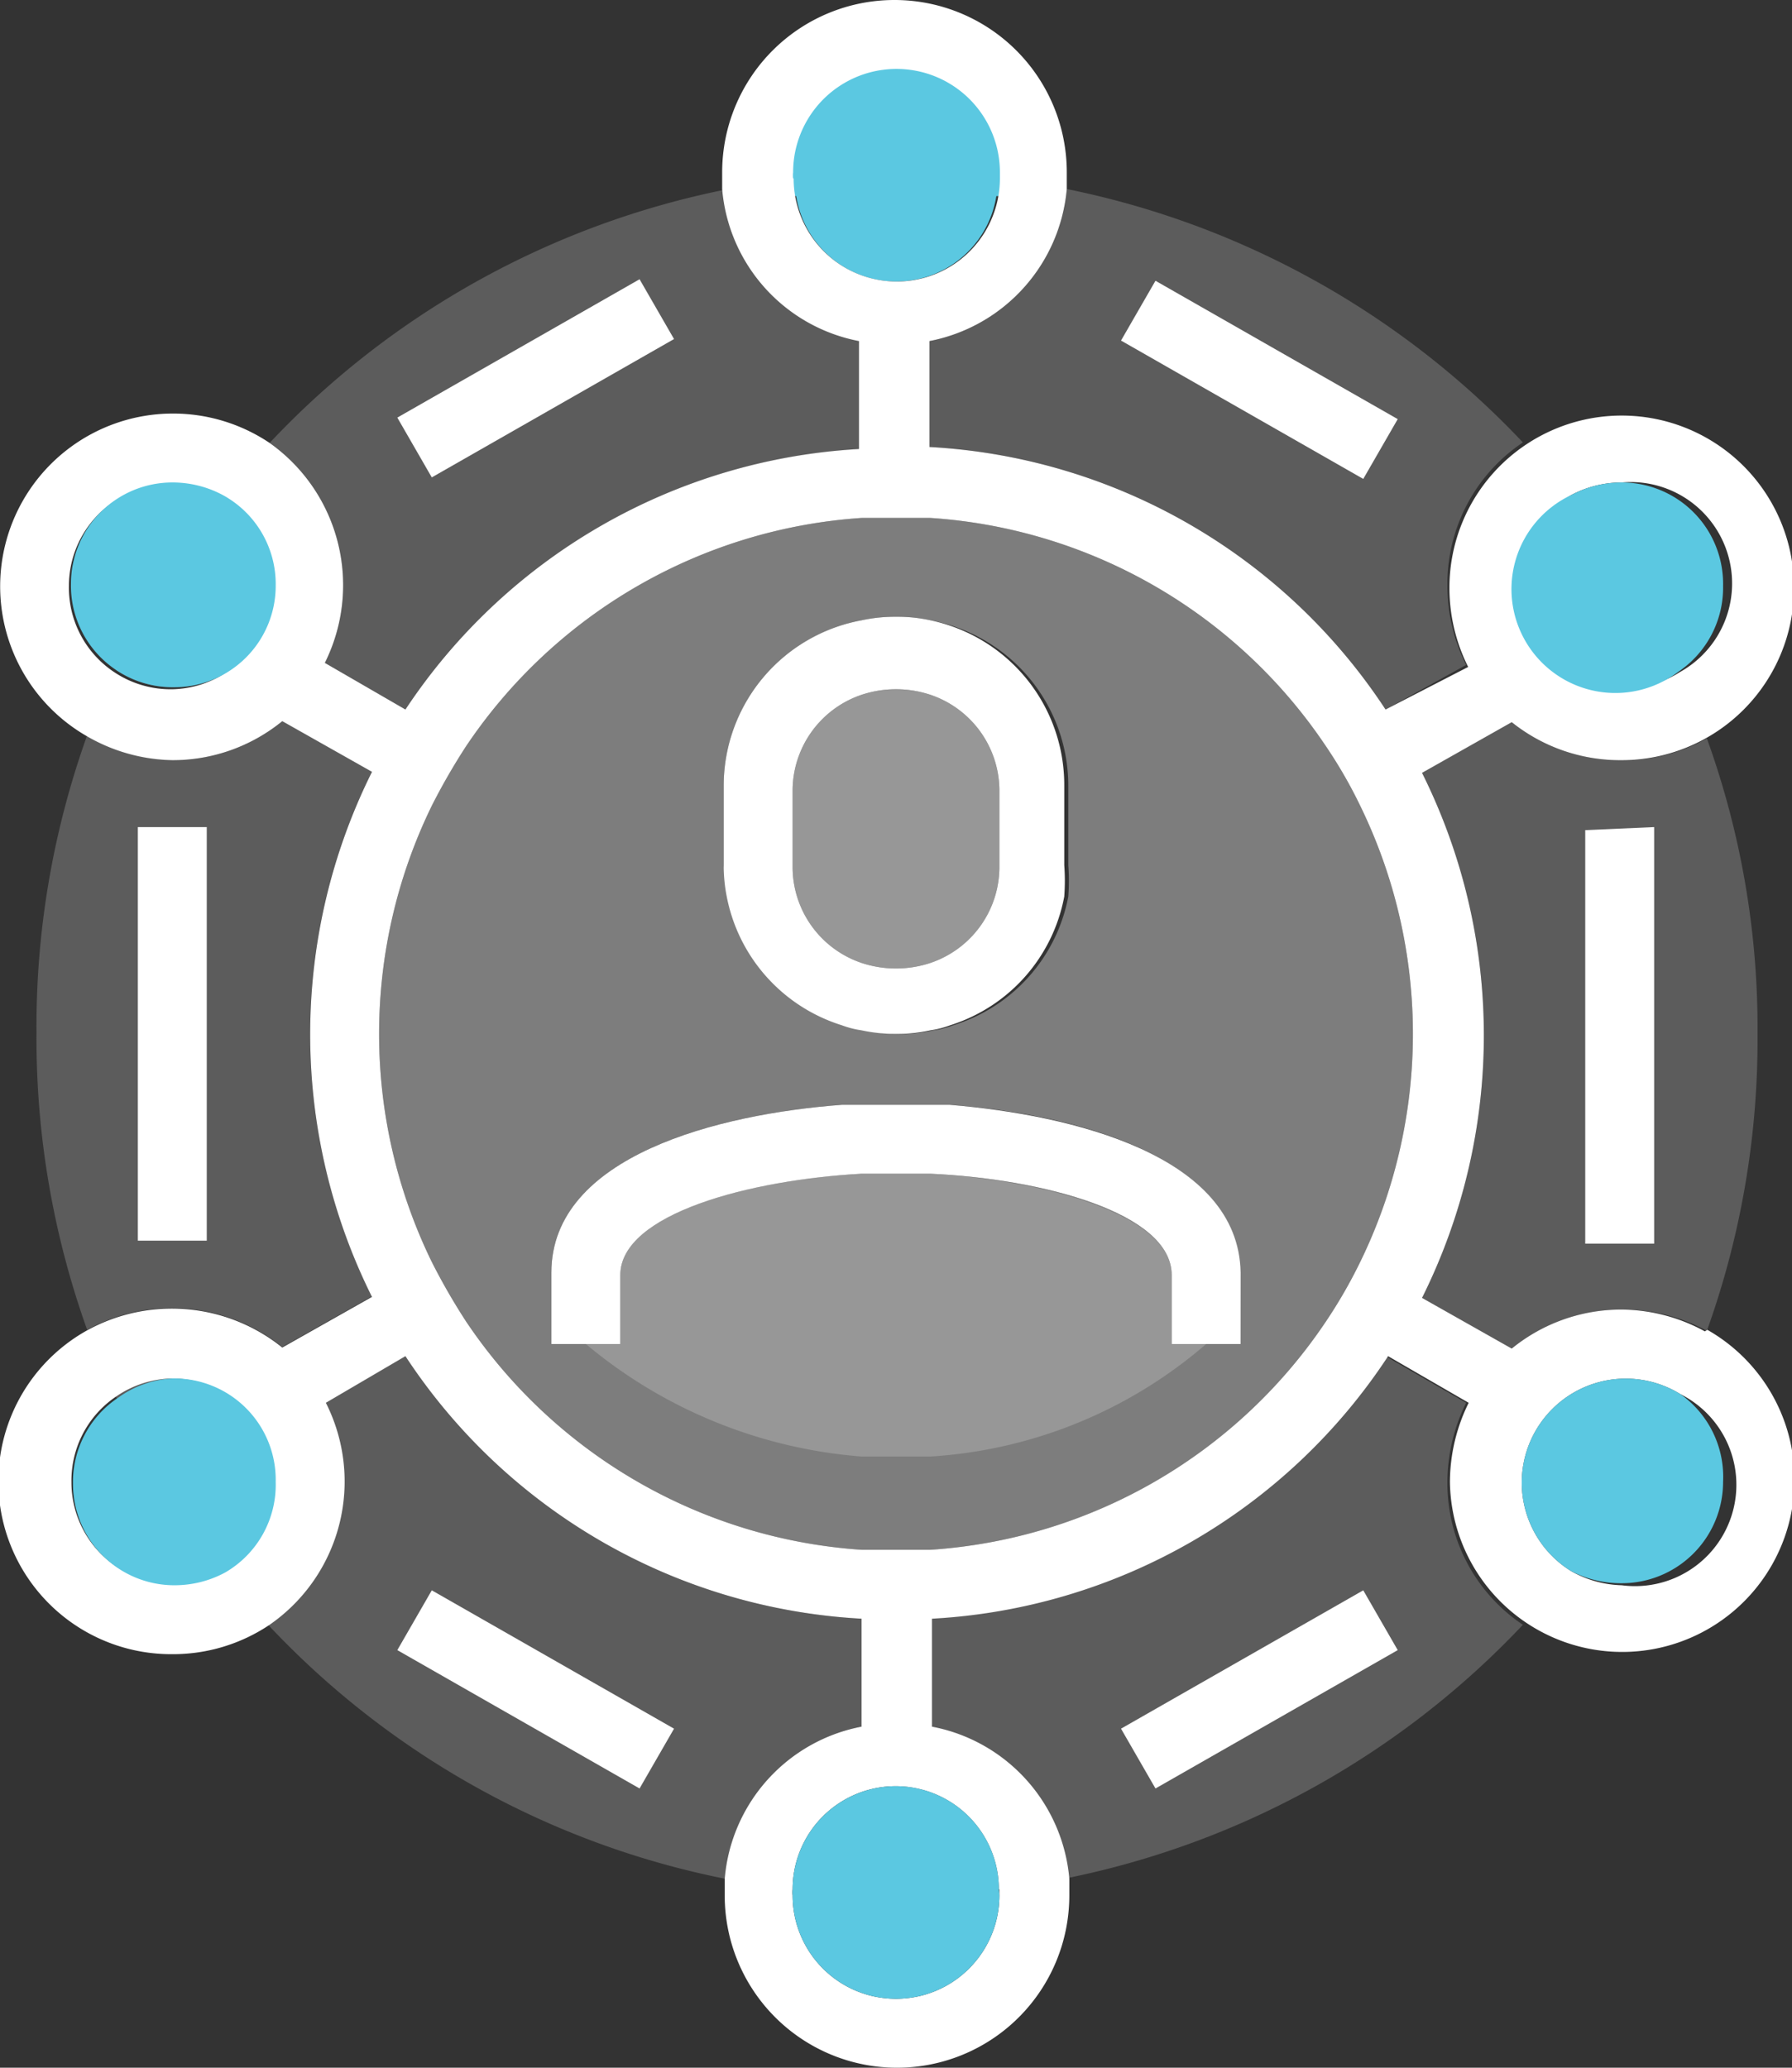
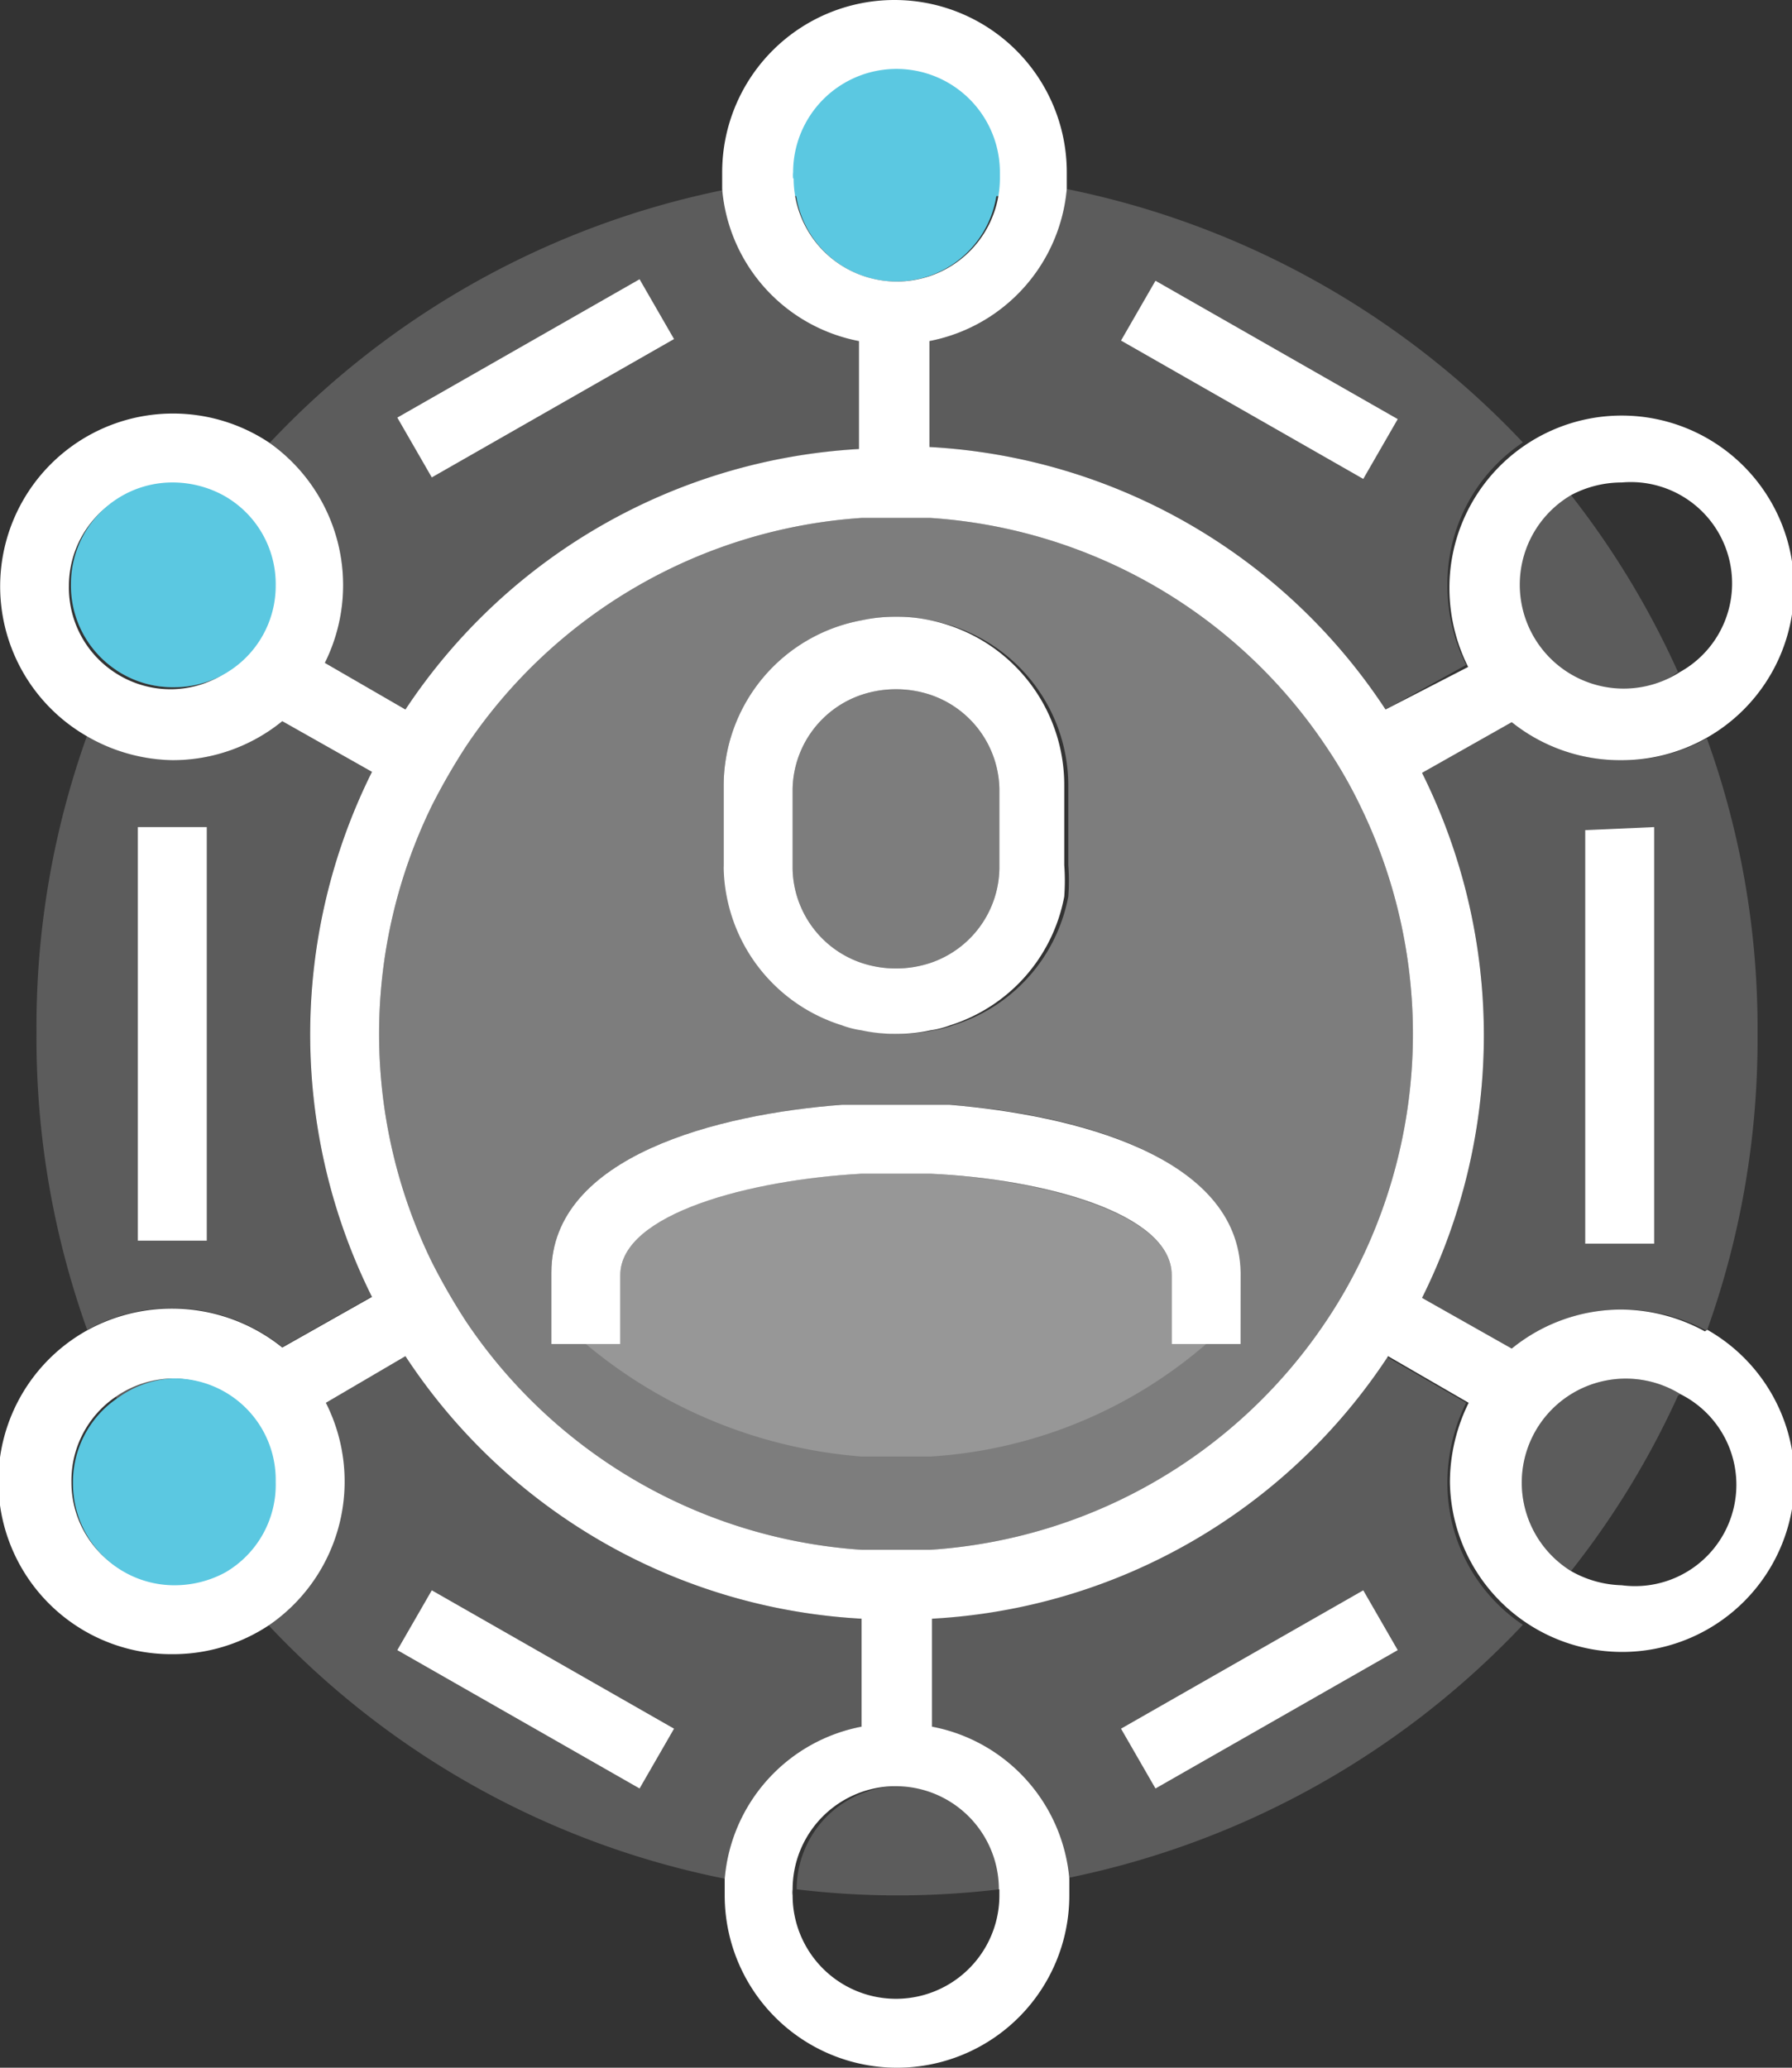
<svg xmlns="http://www.w3.org/2000/svg" id="图层_1" data-name="图层 1" viewBox="0 0 35.36 40.8">
  <rect x="0" y="0" width="35.36" height="40.8" fill="#333333" stroke="none" />
  <defs>
    <style>.cls-1{fill:#5bc8e1;}.cls-2,.cls-3{fill:#fff;}.cls-2{opacity:0.2;}</style>
  </defs>
  <title>画板 1</title>
  <path class="cls-1" d="M20.11,3.87l-.45,0a2,2,0,0,1-3.95,0l-.56-.07a2.6,2.6,0,0,1,2.48-2.68A2.62,2.62,0,0,1,20.11,3.87Z" />
  <path class="cls-2" d="M28.56,11.56a3.48,3.48,0,0,0,.37,1.56L27.34,14a11.51,11.51,0,0,0-9-5.18V6.73a3.36,3.36,0,0,0,2.71-3,17,17,0,0,1,9,5A3.36,3.36,0,0,0,28.56,11.56Z" />
  <path class="cls-2" d="M33.11,13.26A2.05,2.05,0,1,1,31,9.77,16.93,16.93,0,0,1,33.11,13.26Z" />
-   <path class="cls-2" d="M5.44,29.24a2,2,0,0,1-1,1.79,17.37,17.37,0,0,1-2.16-3.49A2,2,0,0,1,3.4,27.2,2,2,0,0,1,5.44,29.24Z" />
+   <path class="cls-2" d="M5.44,29.24a2,2,0,0,1-1,1.79,17.37,17.37,0,0,1-2.16-3.49A2,2,0,0,1,3.4,27.2,2,2,0,0,1,5.44,29.24" />
  <path class="cls-2" d="M5.44,11.56a2,2,0,0,1-2,2,2,2,0,0,1-1.15-.34A17.1,17.1,0,0,1,4.41,9.77,2,2,0,0,1,5.44,11.56Z" />
  <path class="cls-2" d="M6.12,20.4a11.55,11.55,0,0,0,1.22,5.18l-1.77,1h0a3.47,3.47,0,0,0-3.85-.34,17.05,17.05,0,0,1-1-5.87h0a17,17,0,0,1,1-5.86A3.49,3.49,0,0,0,3.4,15a3.42,3.42,0,0,0,2.17-.77l1.77,1A11.55,11.55,0,0,0,6.12,20.4Z" />
  <path class="cls-2" d="M17,6.73V8.86A11.51,11.51,0,0,0,8,14l-1.59-.92A3.44,3.44,0,0,0,5.32,8.74a16.93,16.93,0,0,1,9-5A3.34,3.34,0,0,0,17,6.73Z" />
  <path class="cls-2" d="M18.36,13.71a2.16,2.16,0,0,0-1.36,0,2,2,0,0,0-1.36,1.86v1.57A2,2,0,0,0,17,19a2.16,2.16,0,0,0,1.36,0,2,2,0,0,0,1.36-1.86V15.57A2,2,0,0,0,18.36,13.71Zm0,0a2.16,2.16,0,0,0-1.36,0,2,2,0,0,0-1.36,1.86v1.57A2,2,0,0,0,17,19a2.16,2.16,0,0,0,1.36,0,2,2,0,0,0,1.36-1.86V15.57A2,2,0,0,0,18.36,13.71Zm8.48,2.19a9.25,9.25,0,0,0-.68-1.18,10.2,10.2,0,0,0-7.8-4.5l-.68,0-.68,0a10.22,10.22,0,0,0-7.8,4.5,12.47,12.47,0,0,0-.68,1.18,10.26,10.26,0,0,0,0,9,12.47,12.47,0,0,0,.68,1.18,10.22,10.22,0,0,0,7.8,4.5l.68,0,.68,0a10.2,10.2,0,0,0,7.8-4.5,9.78,9.78,0,0,0,.68-1.18,10.26,10.26,0,0,0,0-9ZM14.28,17.07V15.5A3.32,3.32,0,0,1,17,12.24a3.08,3.08,0,0,1,.68-.07,3,3,0,0,1,.68.07,3.32,3.32,0,0,1,2.72,3.26v1.57a4.21,4.21,0,0,1,0,.62h0a3.3,3.3,0,0,1-2.27,2.54,1.86,1.86,0,0,1-.39.1,3,3,0,0,1-.68.07,3.08,3.08,0,0,1-.68-.07,1.86,1.86,0,0,1-.39-.1,3.32,3.32,0,0,1-2.27-2.54h0A3.18,3.18,0,0,1,14.28,17.07Zm10.2,9.45H23.12V25.16c0-1.23-2.56-1.9-4.76-2l-.68,0-.68,0c-2.2.12-4.76.79-4.76,2v1.36H10.88V25.11c0-2.31,3.32-3.13,5.73-3.31h0l.38,0,.68,0,.68,0,.39,0h0c2.42.18,5.69,1,5.73,3.31ZM17,19a2.16,2.16,0,0,0,1.36,0,2,2,0,0,0,1.36-1.86V15.57a2,2,0,0,0-1.36-1.86,2.16,2.16,0,0,0-1.36,0,2,2,0,0,0-1.36,1.86v1.57A2,2,0,0,0,17,19Zm1.36-5.29a2.16,2.16,0,0,0-1.36,0,2,2,0,0,0-1.36,1.86v1.57A2,2,0,0,0,17,19a2.16,2.16,0,0,0,1.36,0,2,2,0,0,0,1.36-1.86V15.57A2,2,0,0,0,18.36,13.71Zm0,0a2.16,2.16,0,0,0-1.36,0,2,2,0,0,0-1.36,1.86v1.57A2,2,0,0,0,17,19a2.16,2.16,0,0,0,1.36,0,2,2,0,0,0,1.36-1.86V15.57A2,2,0,0,0,18.36,13.71Z" />
  <path class="cls-2" d="M17,31.94v2.13a3.34,3.34,0,0,0-2.7,3,16.89,16.89,0,0,1-9-5,3.44,3.44,0,0,0,1.11-4.38L8,26.76A11.51,11.51,0,0,0,17,31.94Z" />
  <path class="cls-2" d="M19.72,37.28a17.19,17.19,0,0,1-2,.12,16.9,16.9,0,0,1-2-.12,2,2,0,0,1,4.07,0Z" />
  <path class="cls-2" d="M30.05,32.06a17,17,0,0,1-9,5,3.35,3.35,0,0,0-2.71-3V31.94a11.51,11.51,0,0,0,9-5.18l1.59.92a3.55,3.55,0,0,0-.37,1.56A3.36,3.36,0,0,0,30.05,32.06Z" />
  <path class="cls-2" d="M33.11,27.54A16.67,16.67,0,0,1,31,31a2.05,2.05,0,1,1,2.16-3.49Z" />
  <path class="cls-2" d="M34.68,20.4h0a17,17,0,0,1-1,5.86A3.46,3.46,0,0,0,32,25.84a3.42,3.42,0,0,0-2.17.77h0l-1.77-1a11.61,11.61,0,0,0,0-10.36l1.77-1A3.42,3.42,0,0,0,32,15a3.36,3.36,0,0,0,1.68-.43A16.82,16.82,0,0,1,34.68,20.4Z" />
  <path class="cls-3" d="M33.64,26.27A3.46,3.46,0,0,0,32,25.84a3.42,3.42,0,0,0-2.17.77h0l-1.77-1a11.61,11.61,0,0,0,0-10.36l1.77-1A3.42,3.42,0,0,0,32,15a3.4,3.4,0,1,0-3.4-3.4,3.48,3.48,0,0,0,.37,1.56L27.34,14a11.51,11.51,0,0,0-9-5.18V6.73a3.36,3.36,0,0,0,2.71-3c0-.11,0-.22,0-.33a3.4,3.4,0,1,0-6.8,0c0,.11,0,.22,0,.33a3.34,3.34,0,0,0,2.7,3V8.86A11.51,11.51,0,0,0,8,14l-1.59-.92A3.44,3.44,0,0,0,5.32,8.74,3.42,3.42,0,0,0,3.4,8.16a3.41,3.41,0,0,0-1.68,6.37A3.49,3.49,0,0,0,3.4,15a3.42,3.42,0,0,0,2.17-.77l1.77,1a11.61,11.61,0,0,0,0,10.36l-1.77,1h0a3.47,3.47,0,0,0-3.85-.34A3.41,3.41,0,0,0,3.4,32.64a3.42,3.42,0,0,0,1.92-.58,3.44,3.44,0,0,0,1.11-4.38L8,26.76a11.51,11.51,0,0,0,9,5.18v2.13a3.34,3.34,0,0,0-2.7,3c0,.11,0,.22,0,.33a3.4,3.4,0,0,0,6.8,0c0-.11,0-.22,0-.33a3.35,3.35,0,0,0-2.71-3V31.94a11.51,11.51,0,0,0,9-5.18l1.59.92a3.55,3.55,0,0,0-.37,1.56,3.4,3.4,0,1,0,5.08-3ZM31,9.77a2.13,2.13,0,0,1,1-.25,2,2,0,0,1,1.15,3.74A2.05,2.05,0,1,1,31,9.77ZM3.4,13.6a2,2,0,0,1-1.15-.34,2,2,0,0,1-.89-1.7,2,2,0,0,1,2-2,2.1,2.1,0,0,1,1,.25,2,2,0,0,1,1,1.79A2,2,0,0,1,3.4,13.6ZM4.41,31a2.1,2.1,0,0,1-1,.25,2,2,0,0,1-2-2,2,2,0,0,1,.89-1.7A2,2,0,0,1,3.4,27.2a2,2,0,0,1,2,2A2,2,0,0,1,4.41,31ZM15.65,3.52a.49.49,0,0,1,0-.12,2,2,0,1,1,4.08,0v.12a2,2,0,0,1-4.07,0Zm4.07,33.76v.12a2,2,0,0,1-4.08,0,.49.49,0,0,1,0-.12,2,2,0,0,1,4.07,0ZM26.84,24.9a9.78,9.78,0,0,1-.68,1.18,10.2,10.2,0,0,1-7.8,4.5l-.68,0-.68,0a10.22,10.22,0,0,1-7.8-4.5,12.47,12.47,0,0,1-.68-1.18,10.26,10.26,0,0,1,0-9,12.47,12.47,0,0,1,.68-1.18,10.22,10.22,0,0,1,7.8-4.5l.68,0,.68,0a10.2,10.2,0,0,1,7.8,4.5,9.25,9.25,0,0,1,.68,1.18,10.26,10.26,0,0,1,0,9ZM32,31.28A2.13,2.13,0,0,1,31,31a2.05,2.05,0,1,1,2.16-3.49A2,2,0,0,1,32,31.28Z" />
  <path class="cls-2" d="M18.36,13.71a2.16,2.16,0,0,0-1.36,0,2,2,0,0,0-1.36,1.86v1.57A2,2,0,0,0,17,19a2.16,2.16,0,0,0,1.36,0,2,2,0,0,0,1.36-1.86V15.57A2,2,0,0,0,18.36,13.71Zm0,0a2.16,2.16,0,0,0-1.36,0,2,2,0,0,0-1.36,1.86v1.57A2,2,0,0,0,17,19a2.16,2.16,0,0,0,1.36,0,2,2,0,0,0,1.36-1.86V15.57A2,2,0,0,0,18.36,13.71Zm8.48,2.19a9.25,9.25,0,0,0-.68-1.18,10.2,10.2,0,0,0-7.8-4.5l-.68,0-.68,0a10.22,10.22,0,0,0-7.8,4.5,12.47,12.47,0,0,0-.68,1.18,10.26,10.26,0,0,0,0,9,12.47,12.47,0,0,0,.68,1.18,10.22,10.22,0,0,0,7.8,4.5l.68,0,.68,0a10.2,10.2,0,0,0,7.8-4.5,9.78,9.78,0,0,0,.68-1.18,10.26,10.26,0,0,0,0-9ZM14.28,17.07V15.5A3.32,3.32,0,0,1,17,12.24a3.08,3.08,0,0,1,.68-.07,3,3,0,0,1,.68.07,3.32,3.32,0,0,1,2.72,3.26v1.57a4.21,4.21,0,0,1,0,.62h0a3.3,3.3,0,0,1-2.27,2.54,1.86,1.86,0,0,1-.39.1,3,3,0,0,1-.68.07,3.08,3.08,0,0,1-.68-.07,1.86,1.86,0,0,1-.39-.1,3.32,3.32,0,0,1-2.27-2.54h0A3.18,3.18,0,0,1,14.28,17.07Zm10.2,9.45H23.12V25.16c0-1.23-2.56-1.9-4.76-2l-.68,0-.68,0c-2.2.12-4.76.79-4.76,2v1.36H10.88V25.11c0-2.31,3.32-3.13,5.73-3.31h0l.38,0,.68,0,.68,0,.39,0h0c2.42.18,5.69,1,5.73,3.31ZM17,19a2.16,2.16,0,0,0,1.36,0,2,2,0,0,0,1.36-1.86V15.57a2,2,0,0,0-1.36-1.86,2.16,2.16,0,0,0-1.36,0,2,2,0,0,0-1.36,1.86v1.57A2,2,0,0,0,17,19Zm1.36-5.29a2.16,2.16,0,0,0-1.36,0,2,2,0,0,0-1.36,1.86v1.57A2,2,0,0,0,17,19a2.16,2.16,0,0,0,1.36,0,2,2,0,0,0,1.36-1.86V15.57A2,2,0,0,0,18.36,13.71Zm0,0a2.16,2.16,0,0,0-1.36,0,2,2,0,0,0-1.36,1.86v1.57A2,2,0,0,0,17,19a2.16,2.16,0,0,0,1.36,0,2,2,0,0,0,1.36-1.86V15.57A2,2,0,0,0,18.36,13.71Z" />
  <path class="cls-3" d="M12.62,5.51,7.84,8.24l.68,1.18L13.3,6.69ZM2.72,16.32v8.16H4.08V16.32Zm5.8,15.06-.68,1.18,4.78,2.73.68-1.18Zm18.38,0-4.78,2.73.68,1.18,4.78-2.73Zm4.38-15v8.16h1.36V16.32ZM22.8,5.54l-.68,1.18L26.9,9.45l.68-1.18Z" />
  <path class="cls-2" d="M23.8,26.52a9.18,9.18,0,0,1-5.44,2.22c-.22,0-.45,0-.68,0s-.45,0-.68,0a9.64,9.64,0,0,1-5.44-2.22h.68V25.16c0-1.23,2.56-1.9,4.76-2l.68,0,.68,0c2.2.12,4.76.79,4.76,2v1.36Z" />
-   <path class="cls-2" d="M19.72,15.57v1.57A2,2,0,0,1,18.36,19,2.16,2.16,0,0,1,17,19a2,2,0,0,1-1.36-1.86V15.57A2,2,0,0,1,17,13.71a2.16,2.16,0,0,1,1.36,0A2,2,0,0,1,19.72,15.57Z" />
  <path class="cls-3" d="M24.48,25.11v1.41H23.12V25.16c0-1.23-2.56-1.9-4.76-2l-.68,0-.68,0c-2.2.12-4.76.79-4.76,2v1.36H10.88V25.11c0-2.31,3.32-3.13,5.73-3.31h0l.38,0,.68,0,.68,0,.39,0h0C21.17,22,24.44,22.8,24.48,25.11Z" />
  <path class="cls-3" d="M18.36,12.24a3,3,0,0,0-.68-.07,3.08,3.08,0,0,0-.68.07,3.32,3.32,0,0,0-2.72,3.26v1.57a3.18,3.18,0,0,0,.06.62h0a3.32,3.32,0,0,0,2.27,2.54,1.86,1.86,0,0,0,.39.1,3.08,3.08,0,0,0,.68.07,3,3,0,0,0,.68-.07,1.86,1.86,0,0,0,.39-.1A3.3,3.3,0,0,0,21,17.69h0a4.21,4.21,0,0,0,0-.62V15.5A3.32,3.32,0,0,0,18.36,12.24Zm1.36,4.9A2,2,0,0,1,18.36,19,2.16,2.16,0,0,1,17,19a2,2,0,0,1-1.36-1.86V15.57A2,2,0,0,1,17,13.71a2.16,2.16,0,0,1,1.36,0,2,2,0,0,1,1.36,1.86Z" />
-   <path class="cls-1" d="M34,11.56a2,2,0,0,1-.89,1.7A2.05,2.05,0,1,1,31,9.77a2.13,2.13,0,0,1,1-.25A2,2,0,0,1,34,11.56Z" />
-   <path class="cls-1" d="M34,29.24a2,2,0,0,1-2,2A2.13,2.13,0,0,1,31,31a2.05,2.05,0,1,1,2.16-3.49A2,2,0,0,1,34,29.24Z" />
  <path class="cls-1" d="M5.44,29.24a2,2,0,0,1-1,1.79,2.1,2.1,0,0,1-1,.25,2,2,0,0,1-2-2,2,2,0,0,1,.89-1.7A2,2,0,0,1,3.4,27.2,2,2,0,0,1,5.44,29.24Z" />
  <path class="cls-1" d="M5.44,11.56a2,2,0,0,1-2,2,2,2,0,0,1-1.15-.34,2,2,0,0,1-.89-1.7,2,2,0,0,1,2-2,2.1,2.1,0,0,1,1,.25A2,2,0,0,1,5.44,11.56Z" />
-   <path class="cls-1" d="M19.72,37.4a2,2,0,0,1-4.08,0,.49.49,0,0,1,0-.12,2,2,0,0,1,4.07,0Z" />
</svg>